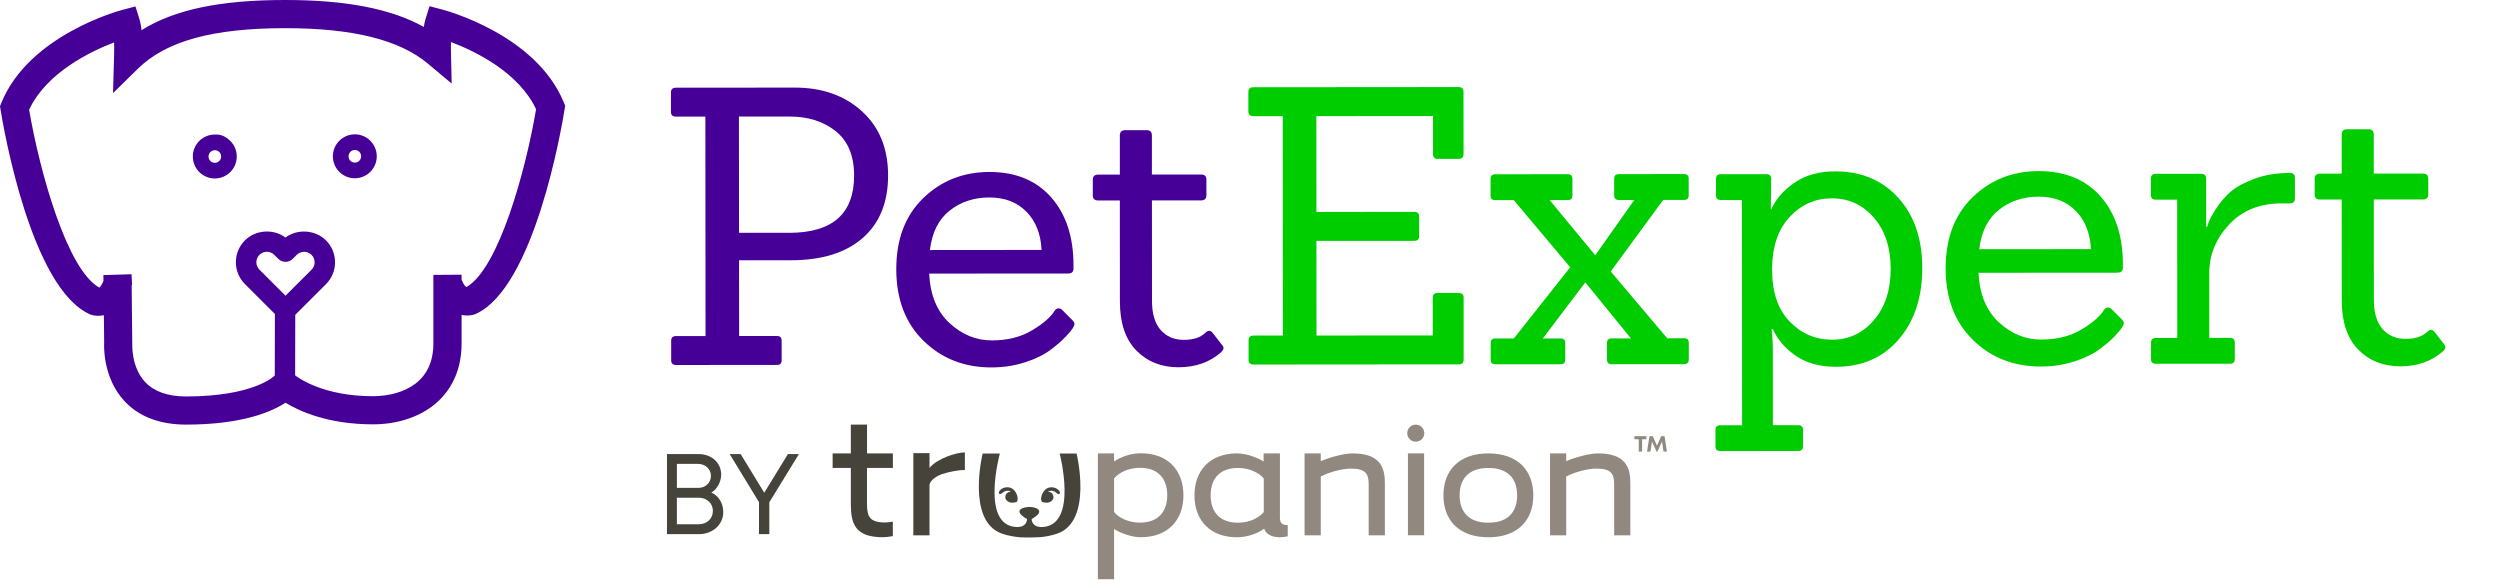
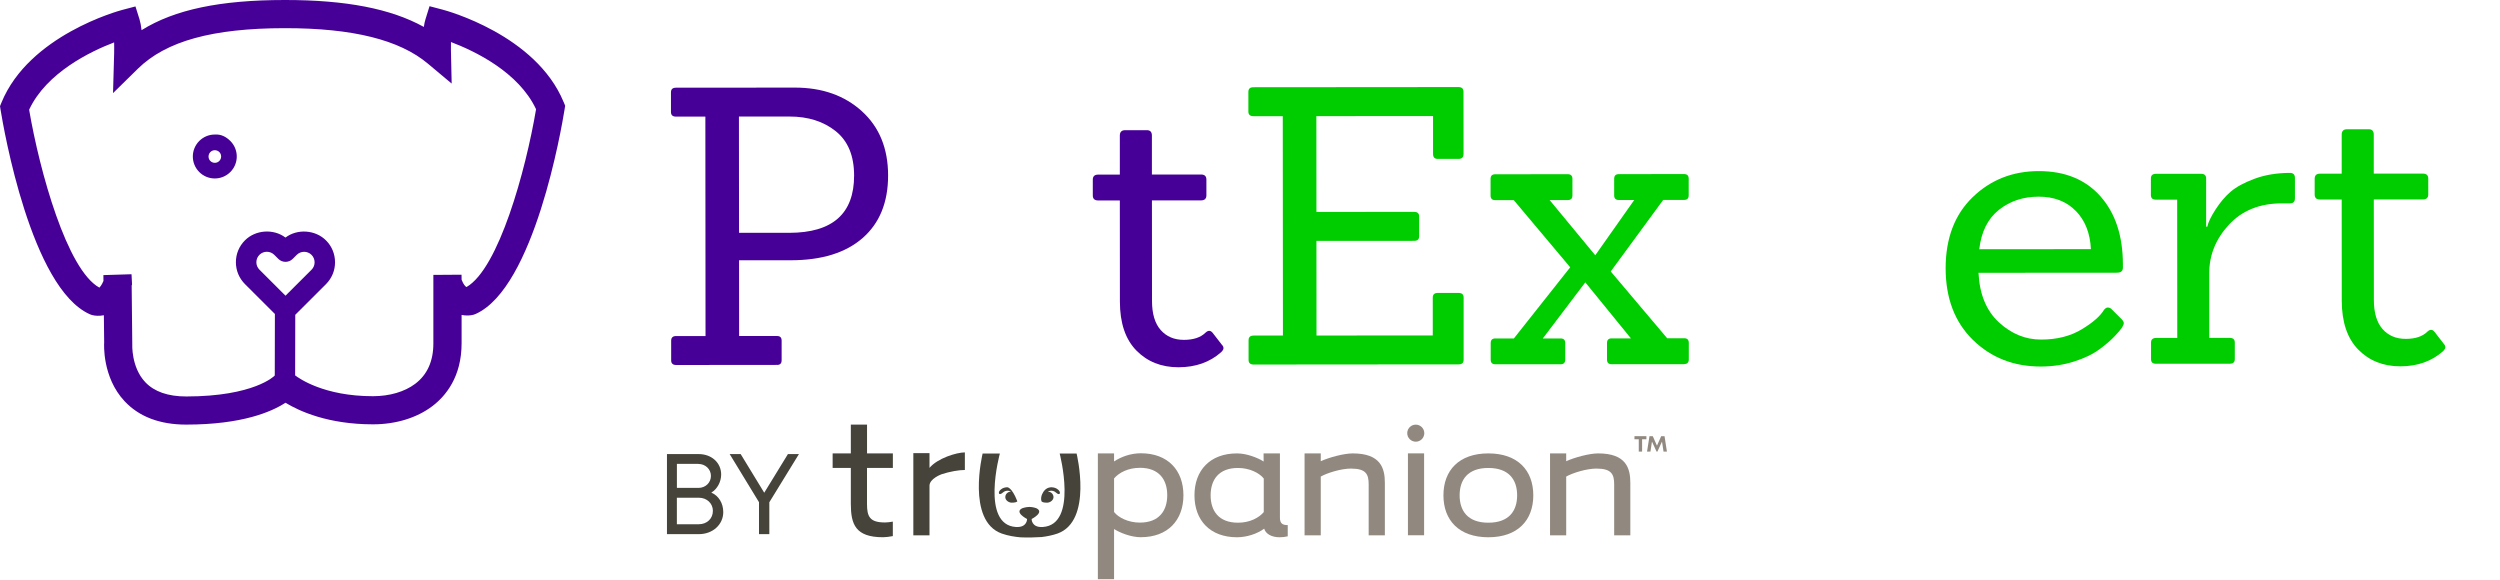
<svg xmlns="http://www.w3.org/2000/svg" width="750" height="174" viewBox="0 0 750 174" fill="none">
  <path d="M216.98 153.63C216.98 157.36 213.83 160.24 209.7 160.24H200.09V136.22H209.58C213.51 136.22 216.35 138.85 216.35 142.36C216.35 144.51 215.2 146.72 213.4 147.78C215.62 148.73 216.98 151 216.98 153.63ZM209.51 139.17H203.07V146.37H209.54C211.68 146.37 213.28 144.77 213.28 142.77C213.28 140.77 211.63 139.18 209.52 139.18L209.51 139.17ZM213.87 153.29C213.87 151.02 212.07 149.32 209.68 149.32H203.06V157.27H209.66C212.06 157.27 213.86 155.6 213.86 153.29H213.87Z" fill="#46433A" />
  <path d="M230.8 150.66V160.24H227.7V150.66L218.9 136.22H222.2L229.27 147.82L236.38 136.22H239.68L230.81 150.66H230.8Z" fill="#46433A" />
  <path d="M342.26 161.17C339.26 161.17 335.91 159.79 334.22 158.71V173.76H329.36V136.01H334.22V138.44C336.38 137 339.26 135.98 342.26 135.98C350.36 135.98 355.03 141.08 355.03 148.57C355.03 156.06 350.35 161.16 342.26 161.16M341.96 140.35C338.42 140.35 335.72 141.79 334.22 143.53V153.6C335.48 155.22 338.42 156.78 341.96 156.78C347.77 156.78 350.17 153.18 350.17 148.56C350.17 143.94 347.77 140.34 341.96 140.34" fill="#918980" />
  <path d="M383.98 136.02V155.31C383.98 157.1 384.82 157.53 386.32 157.53V160.9C385.51 161.09 384.69 161.18 383.86 161.18C381.46 161.18 379.72 160.16 379.25 158.6C377.15 160.16 373.98 161.18 371.1 161.18C363.01 161.18 358.34 156.09 358.34 148.6C358.34 141.11 363.01 136.02 371.1 136.02C374.07 136.02 377.4 137.37 379.09 138.45C379.1 138.45 379.06 136.01 379.07 136.02H383.98ZM371.4 156.81C374.93 156.81 377.63 155.37 379.13 153.63V143.56C377.87 141.94 374.93 140.39 371.4 140.39C365.58 140.39 363.19 143.98 363.19 148.6C363.19 153.22 365.58 156.81 371.4 156.81Z" fill="#918980" />
  <path d="M405.39 140.57C402.28 140.57 398.14 141.89 396.23 142.97V160.59H391.37V136.02H396.23V138.36C398.74 137.22 403.18 136.02 405.81 136.02C414.26 136.02 415.46 140.51 415.46 144.89V160.59H410.6V145.31C410.6 142.37 409.88 140.58 405.39 140.58" fill="#918980" />
  <path d="M446.51 161.18C437.71 161.18 433.03 156.09 433.03 148.6C433.03 141.11 437.71 136.02 446.51 136.02C455.31 136.02 459.99 141.11 459.99 148.6C459.99 156.09 455.32 161.18 446.51 161.18ZM446.51 140.39C440.28 140.39 437.89 143.98 437.89 148.6C437.89 153.22 440.28 156.81 446.51 156.81C452.74 156.81 455.14 153.22 455.14 148.6C455.14 143.98 452.74 140.39 446.51 140.39Z" fill="#918980" />
  <path d="M479.03 140.57C475.92 140.57 471.78 141.89 469.86 142.97V160.59H465.01V136.02H469.86V138.36C472.38 137.22 476.81 136.02 479.45 136.02C487.9 136.02 489.1 140.51 489.1 144.89V160.59H484.25V145.31C484.25 142.37 483.53 140.58 479.03 140.58" fill="#918980" />
  <path d="M427.23 136.01H422.38V160.58H427.23V136.01Z" fill="#918980" />
  <path d="M427.29 129.95C427.29 131.37 426.14 132.51 424.73 132.51C423.32 132.51 422.17 131.36 422.17 129.95C422.17 128.54 423.32 127.39 424.73 127.39C426.14 127.39 427.29 128.54 427.29 129.95Z" fill="#918980" />
  <path d="M260.1 140.39V151.16C260.1 154.94 260.88 156.74 265.5 156.74C266.08 156.74 266.93 156.65 267.85 156.49V160.83C266.75 161.04 265.72 161.17 264.9 161.17C256.62 161.17 255.25 157.27 255.25 151.16V140.39H249.79V136.01H255.25V127.39H260.11V136.01H267.86V140.39H260.11H260.1Z" fill="#46433A" />
-   <path d="M299.73 148.1C300.1 148.5 300.81 147.8 300.81 147.8C301.37 147.27 302.04 147.23 302.04 147.23C302.57 147.19 302.97 147.3 303.31 147.49C303.29 147.49 303.27 147.49 303.25 147.49C302.34 147.49 301.59 148.23 301.59 149.14C301.59 150.05 302.52 150.74 303.41 150.8C303.41 150.8 303.47 150.8 303.51 150.8C303.51 150.8 303.52 150.8 303.53 150.8C303.55 150.8 303.56 150.8 303.58 150.8C304.56 150.8 304.95 150.61 305.1 150.48C305.15 150.44 305.18 150.41 305.18 150.41C305.18 150.4 305.18 150.39 305.19 150.38C305.19 150.37 305.19 150.36 305.19 150.36C305.66 148.85 304.47 147.34 304.47 147.34C303.52 146.06 302.15 146.17 302.15 146.17C301.4 146.21 300.79 146.39 300.23 146.87C299.4 147.59 299.73 148.09 299.73 148.09" fill="#46433A" />
+   <path d="M299.73 148.1C300.1 148.5 300.81 147.8 300.81 147.8C301.37 147.27 302.04 147.23 302.04 147.23C302.57 147.19 302.97 147.3 303.31 147.49C303.29 147.49 303.27 147.49 303.25 147.49C302.34 147.49 301.59 148.23 301.59 149.14C301.59 150.05 302.52 150.74 303.41 150.8C303.41 150.8 303.47 150.8 303.51 150.8C303.51 150.8 303.52 150.8 303.53 150.8C303.55 150.8 303.56 150.8 303.58 150.8C304.56 150.8 304.95 150.61 305.1 150.48C305.15 150.44 305.18 150.41 305.18 150.41C305.18 150.4 305.18 150.39 305.19 150.38C305.19 150.37 305.19 150.36 305.19 150.36C303.52 146.06 302.15 146.17 302.15 146.17C301.4 146.21 300.79 146.39 300.23 146.87C299.4 147.59 299.73 148.09 299.73 148.09" fill="#46433A" />
  <path d="M312.46 150.36V150.38C312.46 150.38 312.48 150.4 312.48 150.41C312.48 150.41 312.51 150.44 312.56 150.48C312.71 150.62 313.1 150.81 314.08 150.8C314.09 150.8 314.11 150.8 314.13 150.8H314.14C314.18 150.8 314.2 150.8 314.24 150.8C315.12 150.74 316.05 150.02 316.05 149.14C316.05 148.26 315.31 147.49 314.39 147.49C314.37 147.49 314.35 147.49 314.34 147.49C314.67 147.3 315.08 147.19 315.61 147.23C315.61 147.23 316.28 147.27 316.84 147.8C316.84 147.8 317.54 148.5 317.91 148.1C317.91 148.1 318.24 147.6 317.41 146.88C316.85 146.4 316.23 146.22 315.48 146.18C315.48 146.18 314.11 146.07 313.16 147.35C313.16 147.35 311.97 148.85 312.44 150.37" fill="#46433A" />
  <path d="M322.99 136.05H317.9C317.9 136.05 323.51 157.44 312.82 158.1C309.4 158.31 309.49 155.7 309.49 155.7C309.49 155.7 313.51 153.68 310.87 152.45C310.87 152.45 309.88 152.08 308.83 152.08C307.78 152.08 306.74 152.45 306.74 152.45C304.08 153.64 308.12 155.7 308.12 155.7C308.12 155.7 308.21 158.3 304.79 158.1C294.1 157.44 299.96 136.05 299.96 136.05H294.79C294.79 136.05 289.84 156.28 300.54 160.07C302.44 160.74 304.46 161.05 306.14 161.2C308.25 161.29 310.52 161.25 312.5 161.11C313.98 160.93 315.65 160.62 317.23 160.07C327.94 156.28 322.98 136.09 322.98 136.05" fill="#46433A" />
  <path d="M278.85 140.37V135.93H274V160.59H278.85V145.65C278.93 143.62 282.2 142.38 282.46 142.28C284.86 141.48 287.67 140.99 289.46 140.99V135.72C287.01 135.72 281.24 137.47 278.85 140.37Z" fill="#46433A" />
  <path d="M493.92 131.78H492.63V135.48H491.63V131.78H490.34V130.85H493.92V131.78Z" fill="#918980" />
  <path d="M499.06 135.49L498.6 132.47L497.22 135.49H496.97L495.59 132.47L495.13 135.49H494.11L494.84 130.86H495.84L497.09 133.7L498.35 130.86H499.36L500.08 135.49H499.06Z" fill="#918980" />
  <path d="M64.44 40.36C62.68 40.36 61.03 41.05 59.78 42.29C58.54 43.53 57.85 45.19 57.85 46.95C57.85 48.71 58.54 50.37 59.78 51.61C61.02 52.85 62.68 53.54 64.44 53.54C66.2 53.54 67.85 52.85 69.1 51.61C70.34 50.37 71.03 48.71 71.03 46.95C71.03 45.19 70.34 43.53 69.1 42.29C67.85 41.05 66.35 40.23 64.44 40.36ZM66.34 46.95C66.34 47.46 66.14 47.93 65.79 48.29C65.43 48.65 64.96 48.85 64.45 48.85C63.95 48.85 63.47 48.65 63.11 48.3C62.75 47.94 62.56 47.47 62.56 46.96C62.56 45.91 63.41 45.06 64.45 45.06C64.95 45.06 65.43 45.26 65.79 45.61C66.15 45.96 66.34 46.44 66.34 46.95Z" fill="#460098" />
-   <path d="M106.45 40.3C104.69 40.3 103.04 40.99 101.79 42.23C100.55 43.47 99.86 45.13 99.86 46.89C99.86 48.65 100.55 50.31 101.79 51.55C103.03 52.79 104.69 53.48 106.44 53.48C108.2 53.48 109.86 52.79 111.1 51.55C112.34 50.3 113.03 48.65 113.03 46.89C113.03 45.13 112.34 43.48 111.1 42.23C109.86 40.99 108.2 40.3 106.45 40.3ZM107.79 48.23C107.43 48.59 106.96 48.78 106.45 48.78C105.95 48.78 105.47 48.58 105.11 48.23C104.75 47.87 104.56 47.4 104.56 46.89C104.56 46.38 104.76 45.91 105.11 45.55C105.47 45.19 105.94 44.99 106.45 44.99C107.49 44.99 108.34 45.84 108.34 46.88C108.34 47.39 108.14 47.86 107.79 48.22V48.23Z" fill="#460098" />
  <path d="M169.09 30.62C160.79 10.46 133.91 3.19 132.77 2.89L128.86 1.86L127.66 5.72C127.45 6.39 127.28 7.17 127.15 8.08C117.24 2.59 103.76 0 85.55 0H85.39C66.09 0.01 52.41 2.85 42.47 9.05C42.33 7.74 42.12 6.67 41.85 5.79L40.64 1.93L36.73 2.96C35.59 3.26 8.73 10.58 0.45 30.75L0 31.85L0.19 33.03C1.07 38.48 9.32 86.47 26.98 94.29L27.6 94.51C28.52 94.76 29.78 94.84 31.16 94.57L31.25 102.74C31.22 103.16 30.63 113.15 37.37 120.36C41.73 125.02 47.95 127.38 55.87 127.38H55.9C72.66 127.37 81.49 123.53 85.64 120.82C89.83 123.37 98.45 127.3 111.86 127.3H111.92C118.73 127.3 125.04 125.37 129.67 121.87C133.69 118.83 138.49 113.08 138.48 102.95V94.48C139.86 94.76 141.13 94.67 142.05 94.42L142.67 94.2C160.31 86.34 168.49 38.34 169.36 32.9L169.55 31.72L169.1 30.62H169.09ZM85.65 88.71L77.84 80.91C77.24 80.31 76.91 79.52 76.91 78.68C76.91 77.84 77.23 77.05 77.83 76.45C78.42 75.86 79.21 75.53 80.05 75.53C80.9 75.53 81.69 75.86 82.29 76.46L83.49 77.66C84.68 78.85 86.62 78.86 87.82 77.66L89.01 76.47C89.61 75.87 90.4 75.54 91.24 75.54C92.07 75.54 92.87 75.87 93.46 76.46C94.05 77.05 94.38 77.85 94.38 78.7C94.38 79.53 94.06 80.32 93.46 80.92L85.64 88.72L85.65 88.71ZM139.94 86.12C139.6 85.93 139.03 85.35 138.48 83.92L138.46 82.41L130.01 82.47V102.96C130.03 108.3 128.19 112.4 124.58 115.13C121.4 117.53 116.9 118.85 111.91 118.86H111.86C97.18 118.86 89.69 113.5 88.54 112.61L88.58 94.44L97.8 85.24C99.55 83.48 100.52 81.15 100.51 78.68C100.51 76.2 99.55 73.86 97.79 72.11C94.6 68.92 89.18 68.58 85.64 71.27C82.09 68.57 76.67 68.91 73.48 72.11C71.72 73.87 70.76 76.2 70.77 78.68C70.77 81.15 71.74 83.48 73.5 85.24L82.47 94.19L82.43 112.64L82.33 112.75C82.27 112.81 76.21 118.92 55.89 118.94H55.86C50.4 118.94 46.27 117.5 43.58 114.65C39.34 110.16 39.67 103.37 39.68 103L39.5 85.68L39.61 85.33L39.46 82.27L31.02 82.53L31.04 84.28C30.49 85.61 29.96 86.12 29.82 86.29C20.12 80.98 11.9 51.48 8.74 32.91C13.95 21.77 27.15 15.43 34.24 12.72C34.26 13.67 34.27 14.8 34.24 16.15L33.91 27.93L41.39 20.59C49.81 12.33 63.79 8.47 85.4 8.45H85.55C105.82 8.45 119.83 11.93 128.35 19.08L135.5 25.07L135.28 15.06C135.28 14.13 135.28 13.32 135.29 12.61C142.38 15.29 155.58 21.6 160.82 32.77C157.7 51.26 149.59 80.59 139.95 86.11L139.94 86.12Z" fill="#460098" />
  <path d="M233.1 109.47L202.86 109.5C201.86 109.5 201.35 109.04 201.35 108.11V102.2C201.35 101.27 201.85 100.81 202.85 100.81H211.66L211.61 34.99H202.8C201.8 34.99 201.29 34.53 201.29 33.61V27.7C201.29 26.77 201.79 26.31 202.79 26.31L238.48 26.28C246.67 26.28 253.37 28.65 258.59 33.39C263.81 38.14 266.42 44.55 266.43 52.62C266.43 60.69 263.89 66.95 258.8 71.4C253.71 75.85 246.52 78.07 237.25 78.08H221.72L221.74 100.8H233.1C234.03 100.8 234.49 101.25 234.49 102.18V108.09C234.49 109.02 234.03 109.48 233.11 109.48L233.1 109.47ZM221.72 69.85H236.78C249.76 69.83 256.24 64.11 256.23 52.67C256.23 46.72 254.39 42.29 250.71 39.35C247.04 36.42 242.43 34.96 236.86 34.96H221.68L221.71 69.85H221.72Z" fill="#460098" />
-   <path d="M320.46 82.05L278.75 82.08C279.06 88.49 281.09 93.44 284.84 96.91C288.59 100.39 292.82 102.12 297.53 102.12C302.24 102.12 306.27 101.11 309.63 99.09C312.99 97.08 315.25 95.11 316.41 93.18C317.02 92.41 317.72 92.3 318.5 92.83L321.63 95.96C322.09 96.42 322.33 96.83 322.33 97.17C322.33 97.51 322.16 97.96 321.81 98.5C321.46 99.04 320.75 99.89 319.66 101.05C318.58 102.21 317.06 103.53 315.09 105C313.12 106.47 310.57 107.71 307.44 108.71C304.31 109.72 300.98 110.22 297.42 110.23C289.31 110.23 282.52 107.58 277.07 102.25C271.62 96.92 268.89 89.76 268.88 80.76C268.88 71.76 271.58 64.65 276.98 59.43C282.38 54.21 289 51.6 296.84 51.59C304.68 51.59 310.84 54.11 315.32 59.17C319.8 64.23 322.05 71.04 322.05 79.62V80.55C322.05 81.55 321.51 82.06 320.43 82.06L320.46 82.05ZM307.93 63.52C305.16 60.67 301.45 59.24 296.81 59.24C292.17 59.24 288.2 60.56 284.88 63.19C281.56 65.82 279.59 69.76 278.98 75.01L312.47 74.98C312.24 70.19 310.73 66.37 307.94 63.51L307.93 63.52Z" fill="#460098" />
  <path d="M366.58 103.45C366.89 103.76 367.04 104.09 367.05 104.44C367.05 104.79 366.82 105.19 366.35 105.65C362.95 108.67 358.69 110.17 353.55 110.18C348.41 110.18 344.2 108.51 340.91 105.15C337.62 101.79 335.98 96.91 335.97 90.5L335.95 60.14H329.46C328.38 60.14 327.84 59.64 327.84 58.64V53.89C327.84 52.89 328.38 52.38 329.46 52.38H335.95V40.67C335.95 39.59 336.48 39.05 337.57 39.05H344.06C345.06 39.05 345.57 39.59 345.57 40.66V52.36L360.3 52.35C361.38 52.35 361.92 52.85 361.92 53.86V58.61C361.92 59.61 361.38 60.12 360.3 60.12H345.58L345.6 90.26C345.6 94.12 346.47 97.04 348.21 99.01C349.95 100.98 352.27 101.96 355.16 101.96C358.06 101.96 360.24 101.22 361.71 99.75C362.48 99.05 363.18 99.09 363.8 99.86L366.58 103.45Z" fill="#460098" />
  <path d="M437.61 109.31L376.08 109.36C375.08 109.36 374.57 108.9 374.57 107.98V102.07C374.57 101.14 375.07 100.68 376.07 100.67H384.88L384.83 34.85H376.02C375.02 34.85 374.51 34.39 374.51 33.47V27.56C374.51 26.63 375.01 26.17 376.01 26.17L437.54 26.12C438.54 26.12 439.05 26.58 439.05 27.51L439.07 46.17C439.07 47.17 438.57 47.67 437.56 47.67H431.3C430.37 47.67 429.91 47.17 429.91 46.17V34.81L394.91 34.84L394.93 63.58L424.25 63.56C425.25 63.56 425.75 64.02 425.75 64.95V70.86C425.75 71.79 425.25 72.25 424.25 72.25L394.93 72.27L394.95 100.66L429.83 100.63V89.27C429.83 88.34 430.32 87.88 431.32 87.88H437.58C438.58 87.88 439.09 88.34 439.09 89.26V107.92C439.1 108.85 438.6 109.31 437.6 109.31H437.61Z" fill="#00CD00" />
  <path d="M505.28 109.25L483.49 109.27C482.56 109.27 482.1 108.81 482.1 107.88V102.9C482.1 101.97 482.56 101.51 483.48 101.51H489.27L475.59 84.71L462.85 101.53H468.18C469.11 101.53 469.57 101.99 469.57 102.91V107.89C469.57 108.82 469.11 109.28 468.19 109.28H448.6C447.67 109.29 447.21 108.83 447.21 107.9V102.92C447.21 101.99 447.67 101.53 448.59 101.53H454.16L471.06 80.19L454.13 60.04H448.56C447.63 60.04 447.17 59.58 447.17 58.65V53.67C447.17 52.74 447.63 52.28 448.55 52.28L470.34 52.26C471.27 52.26 471.73 52.72 471.73 53.65V58.63C471.73 59.56 471.27 60.02 470.34 60.02H464.89L478.58 76.58L490.27 60H485.64C484.71 60 484.25 59.54 484.25 58.61V53.63C484.25 52.7 484.71 52.24 485.64 52.24L505.22 52.22C506.15 52.22 506.61 52.68 506.61 53.61V58.59C506.61 59.52 506.15 59.98 505.22 59.98H498.96L483.22 81.44L500.15 101.47H505.25C506.18 101.47 506.64 101.93 506.64 102.85V107.83C506.64 108.76 506.18 109.22 505.25 109.22L505.28 109.25Z" fill="#00CD00" />
-   <path d="M539.44 135.3L516.15 135.32C515.15 135.32 514.64 134.86 514.64 133.94V128.96C514.64 128.03 515.14 127.57 516.14 127.57H522.63L522.57 60.01H516.31C515.3 60.01 514.8 59.55 514.8 58.62V53.64C514.8 52.71 515.3 52.25 516.3 52.25H529.86C530.86 52.25 531.36 52.7 531.36 53.63L531.25 62.78H531.36C532.83 59.61 535.2 56.93 538.48 54.72C541.76 52.51 545.79 51.41 550.58 51.41C558.38 51.41 564.68 54.05 569.48 59.34C574.28 64.63 576.67 71.66 576.68 80.42C576.68 89.19 574.34 96.31 569.63 101.8C564.92 107.29 558.63 110.04 550.75 110.04C545.96 110.04 541.96 108.95 538.75 106.75C535.54 104.55 533.24 101.87 531.85 98.7H531.5C531.73 101.17 531.85 102.95 531.85 104.03L531.87 127.55H539.4C540.4 127.55 540.9 128 540.9 128.93V133.91C540.9 134.84 540.4 135.3 539.4 135.3H539.44ZM531.63 80.96C531.63 87.68 533.4 92.85 536.91 96.48C540.43 100.11 544.68 101.92 549.66 101.91C554.64 101.91 558.82 99.95 562.17 96.05C565.53 92.15 567.21 87.01 567.2 80.63C567.2 74.26 565.51 69.15 562.15 65.28C558.78 61.42 554.59 59.5 549.57 59.5C544.55 59.5 540.3 61.4 536.82 65.18C533.34 68.97 531.61 74.23 531.62 80.95L531.63 80.96Z" fill="#00CD00" />
  <path d="M635.26 81.81L593.55 81.84C593.86 88.25 595.89 93.19 599.64 96.67C603.39 100.14 607.62 101.88 612.33 101.87C617.04 101.87 621.08 100.86 624.44 98.84C627.8 96.83 630.06 94.86 631.22 92.93C631.83 92.16 632.53 92.05 633.31 92.59L636.44 95.71C636.9 96.17 637.14 96.58 637.14 96.92C637.14 97.26 636.97 97.71 636.62 98.25C636.27 98.79 635.56 99.64 634.47 100.8C633.39 101.96 631.87 103.28 629.9 104.74C627.93 106.21 625.38 107.45 622.25 108.45C619.12 109.45 615.78 109.96 612.23 109.96C604.12 109.96 597.33 107.31 591.88 101.98C586.43 96.65 583.7 89.49 583.69 80.49C583.69 71.49 586.39 64.38 591.79 59.16C597.19 53.94 603.81 51.33 611.65 51.33C619.49 51.33 625.66 53.85 630.14 58.9C634.62 63.96 636.87 70.77 636.87 79.35V80.28C636.87 81.28 636.33 81.79 635.25 81.79L635.26 81.81ZM622.73 63.28C619.95 60.42 616.24 59 611.61 59C606.98 59 603 60.32 599.68 62.95C596.36 65.58 594.39 69.52 593.78 74.77L627.27 74.74C627.04 69.95 625.53 66.13 622.74 63.27L622.73 63.28Z" fill="#00CD00" />
  <path d="M668.95 109.13H646.82C645.82 109.15 645.31 108.69 645.31 107.76V102.78C645.31 101.85 645.81 101.39 646.81 101.39H653.18L653.15 59.9H646.78C645.78 59.9 645.27 59.45 645.27 58.52V53.54C645.27 52.61 645.77 52.15 646.77 52.14H660.33C661.33 52.14 661.84 52.59 661.84 53.52V68H662.2C662.43 66.77 663.24 65.07 664.63 62.9C666.02 60.74 667.54 58.94 669.2 57.51C670.86 56.08 673.26 54.78 676.38 53.62C679.51 52.46 683.039 51.88 686.979 51.87C687.979 51.87 688.479 52.37 688.479 53.37V59.51C688.479 60.51 687.979 61.01 686.979 61.01H684.549C677.91 61.01 672.62 63.15 668.68 67.41C664.75 71.66 662.78 76.49 662.78 81.9V101.37H668.94C669.94 101.37 670.44 101.83 670.44 102.75V107.73C670.44 108.66 669.94 109.12 668.94 109.12L668.95 109.13Z" fill="#00CD00" />
  <path d="M733.14 103.17C733.45 103.47 733.6 103.8 733.61 104.15C733.61 104.5 733.38 104.9 732.91 105.37C729.51 108.38 725.25 109.89 720.11 109.9C714.97 109.9 710.76 108.22 707.47 104.87C704.18 101.51 702.54 96.63 702.53 90.22L702.51 59.86H696.02C694.94 59.86 694.4 59.36 694.4 58.36V53.61C694.4 52.61 694.94 52.1 696.02 52.1H702.51V40.39C702.51 39.31 703.04 38.77 704.13 38.77H710.62C711.62 38.77 712.13 39.3 712.13 40.38V52.08H726.86C727.94 52.08 728.48 52.58 728.48 53.58V58.33C728.48 59.33 727.94 59.84 726.86 59.84H712.14L712.16 89.97C712.16 93.83 713.03 96.75 714.77 98.72C716.51 100.68 718.83 101.67 721.72 101.66C724.62 101.66 726.8 100.93 728.27 99.45C729.04 98.75 729.74 98.79 730.36 99.56L733.14 103.15V103.17Z" fill="#00CD00" />
</svg>